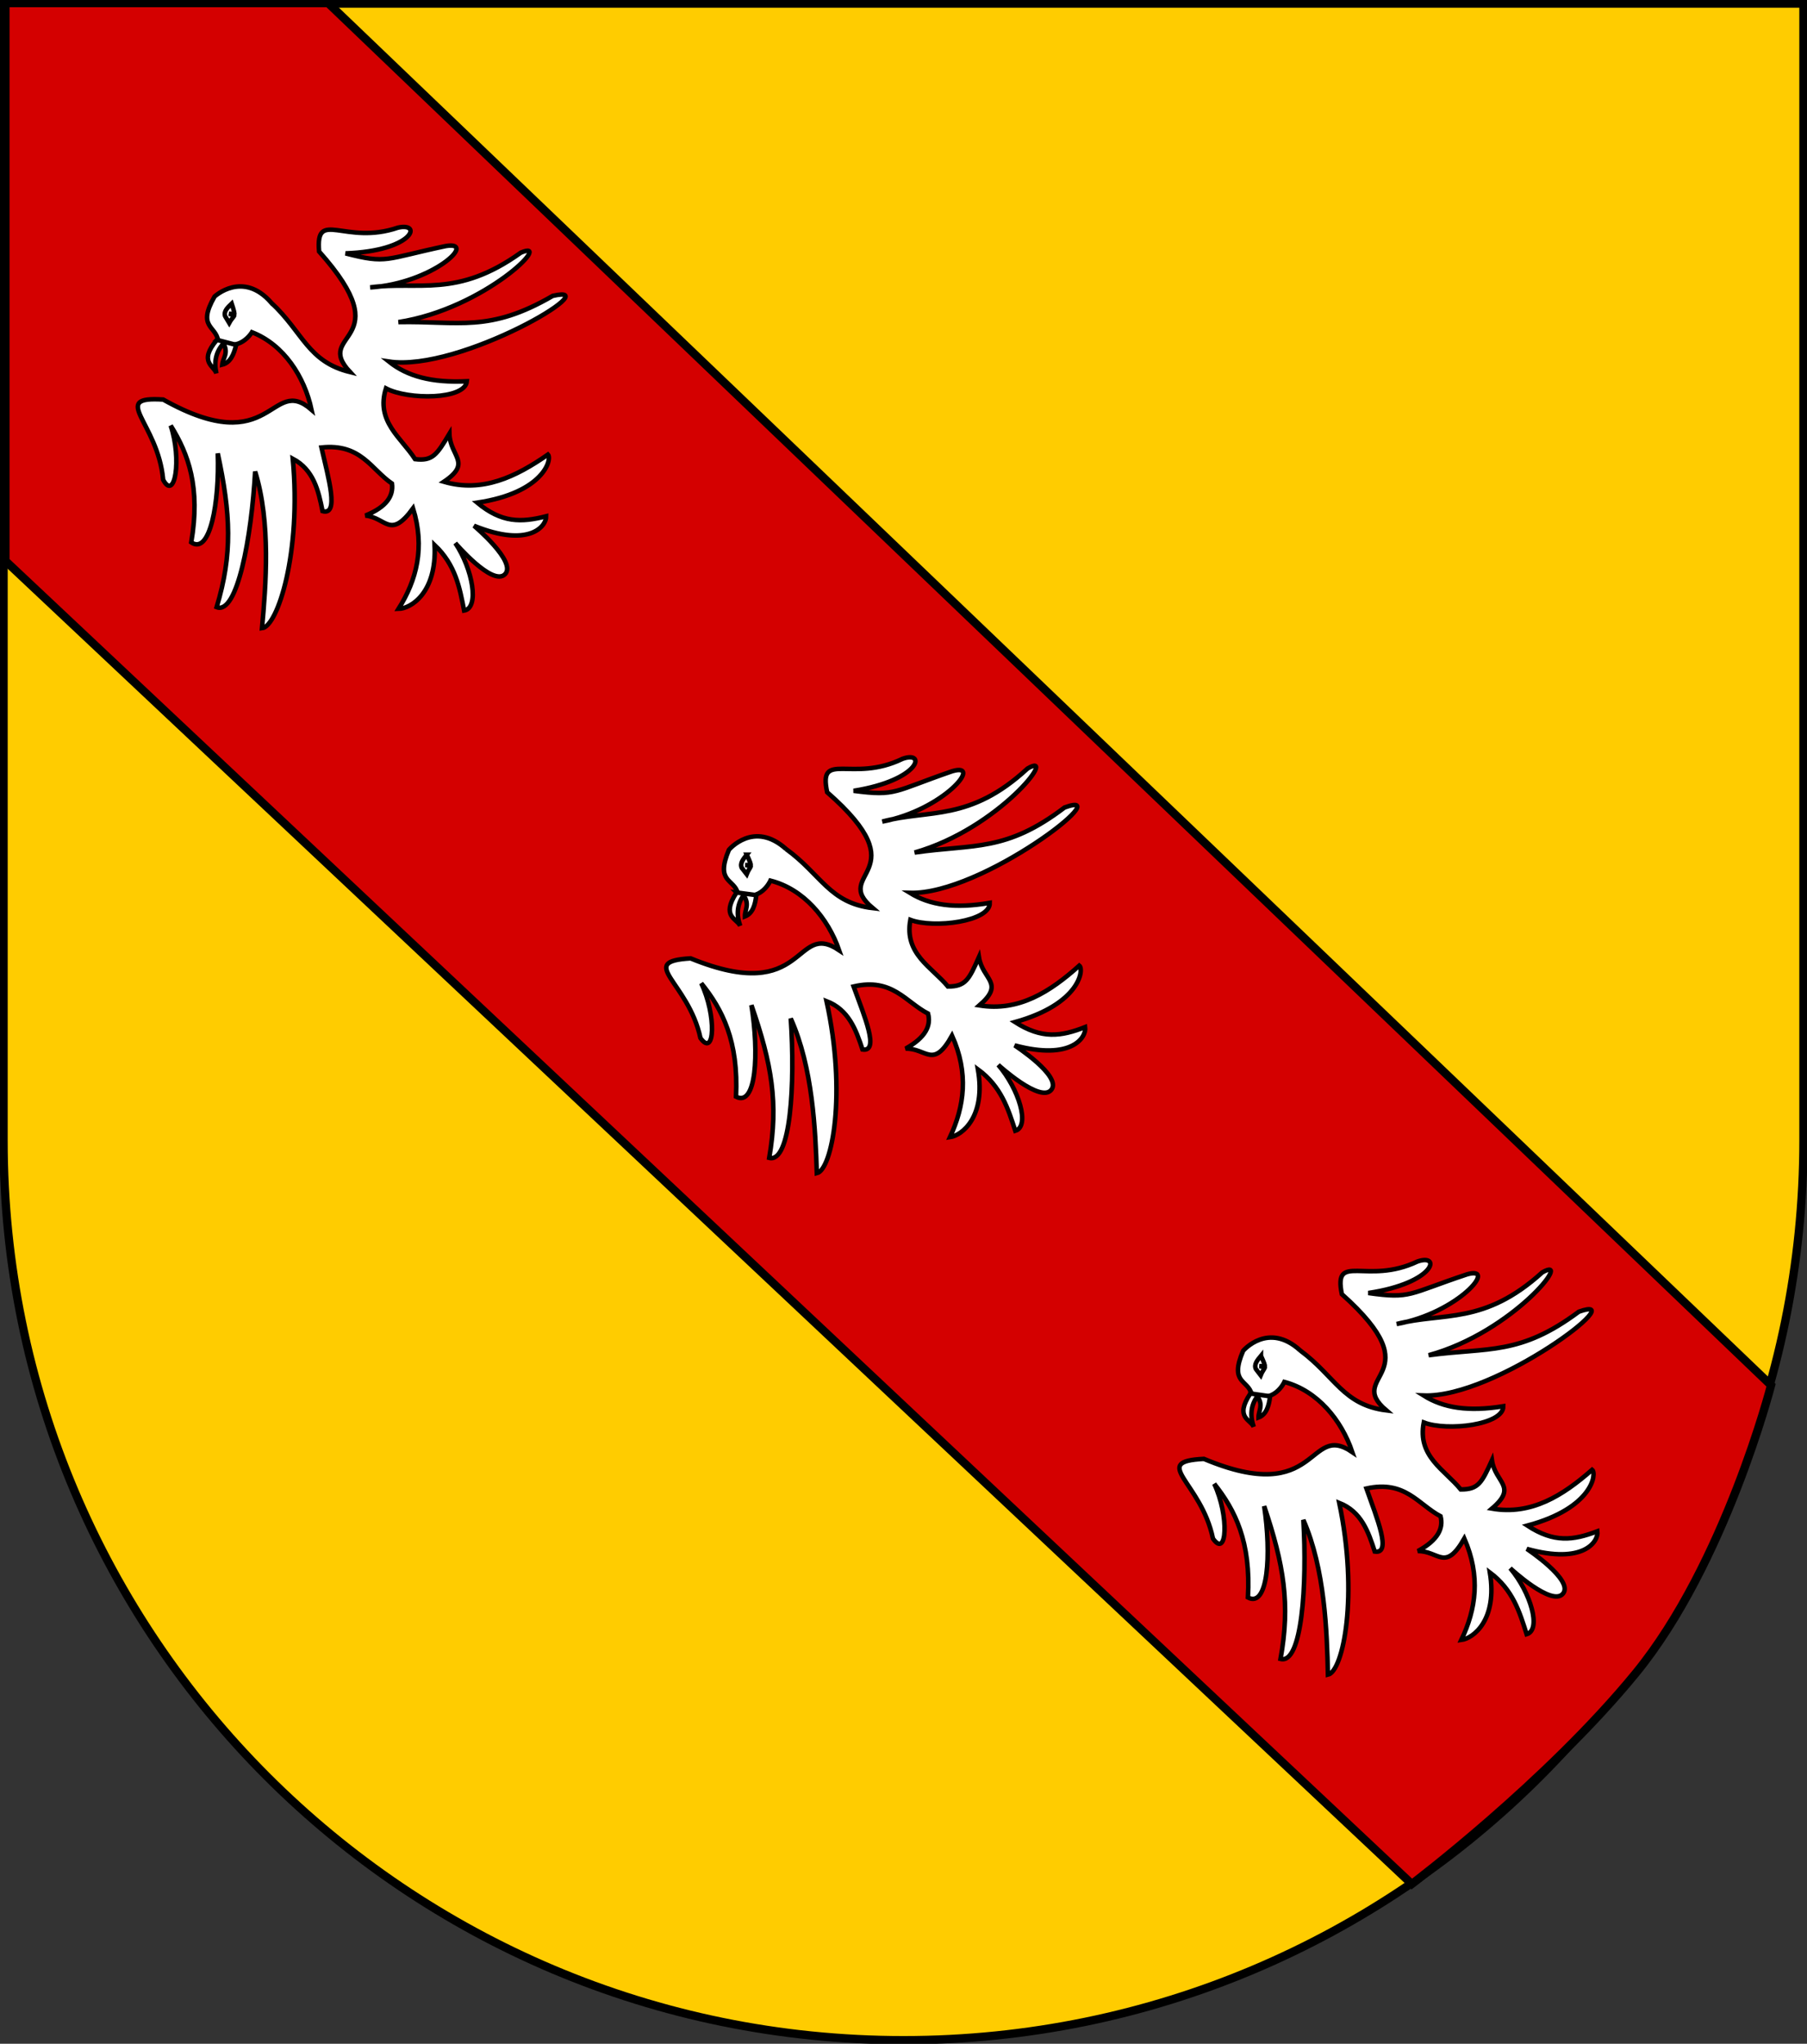
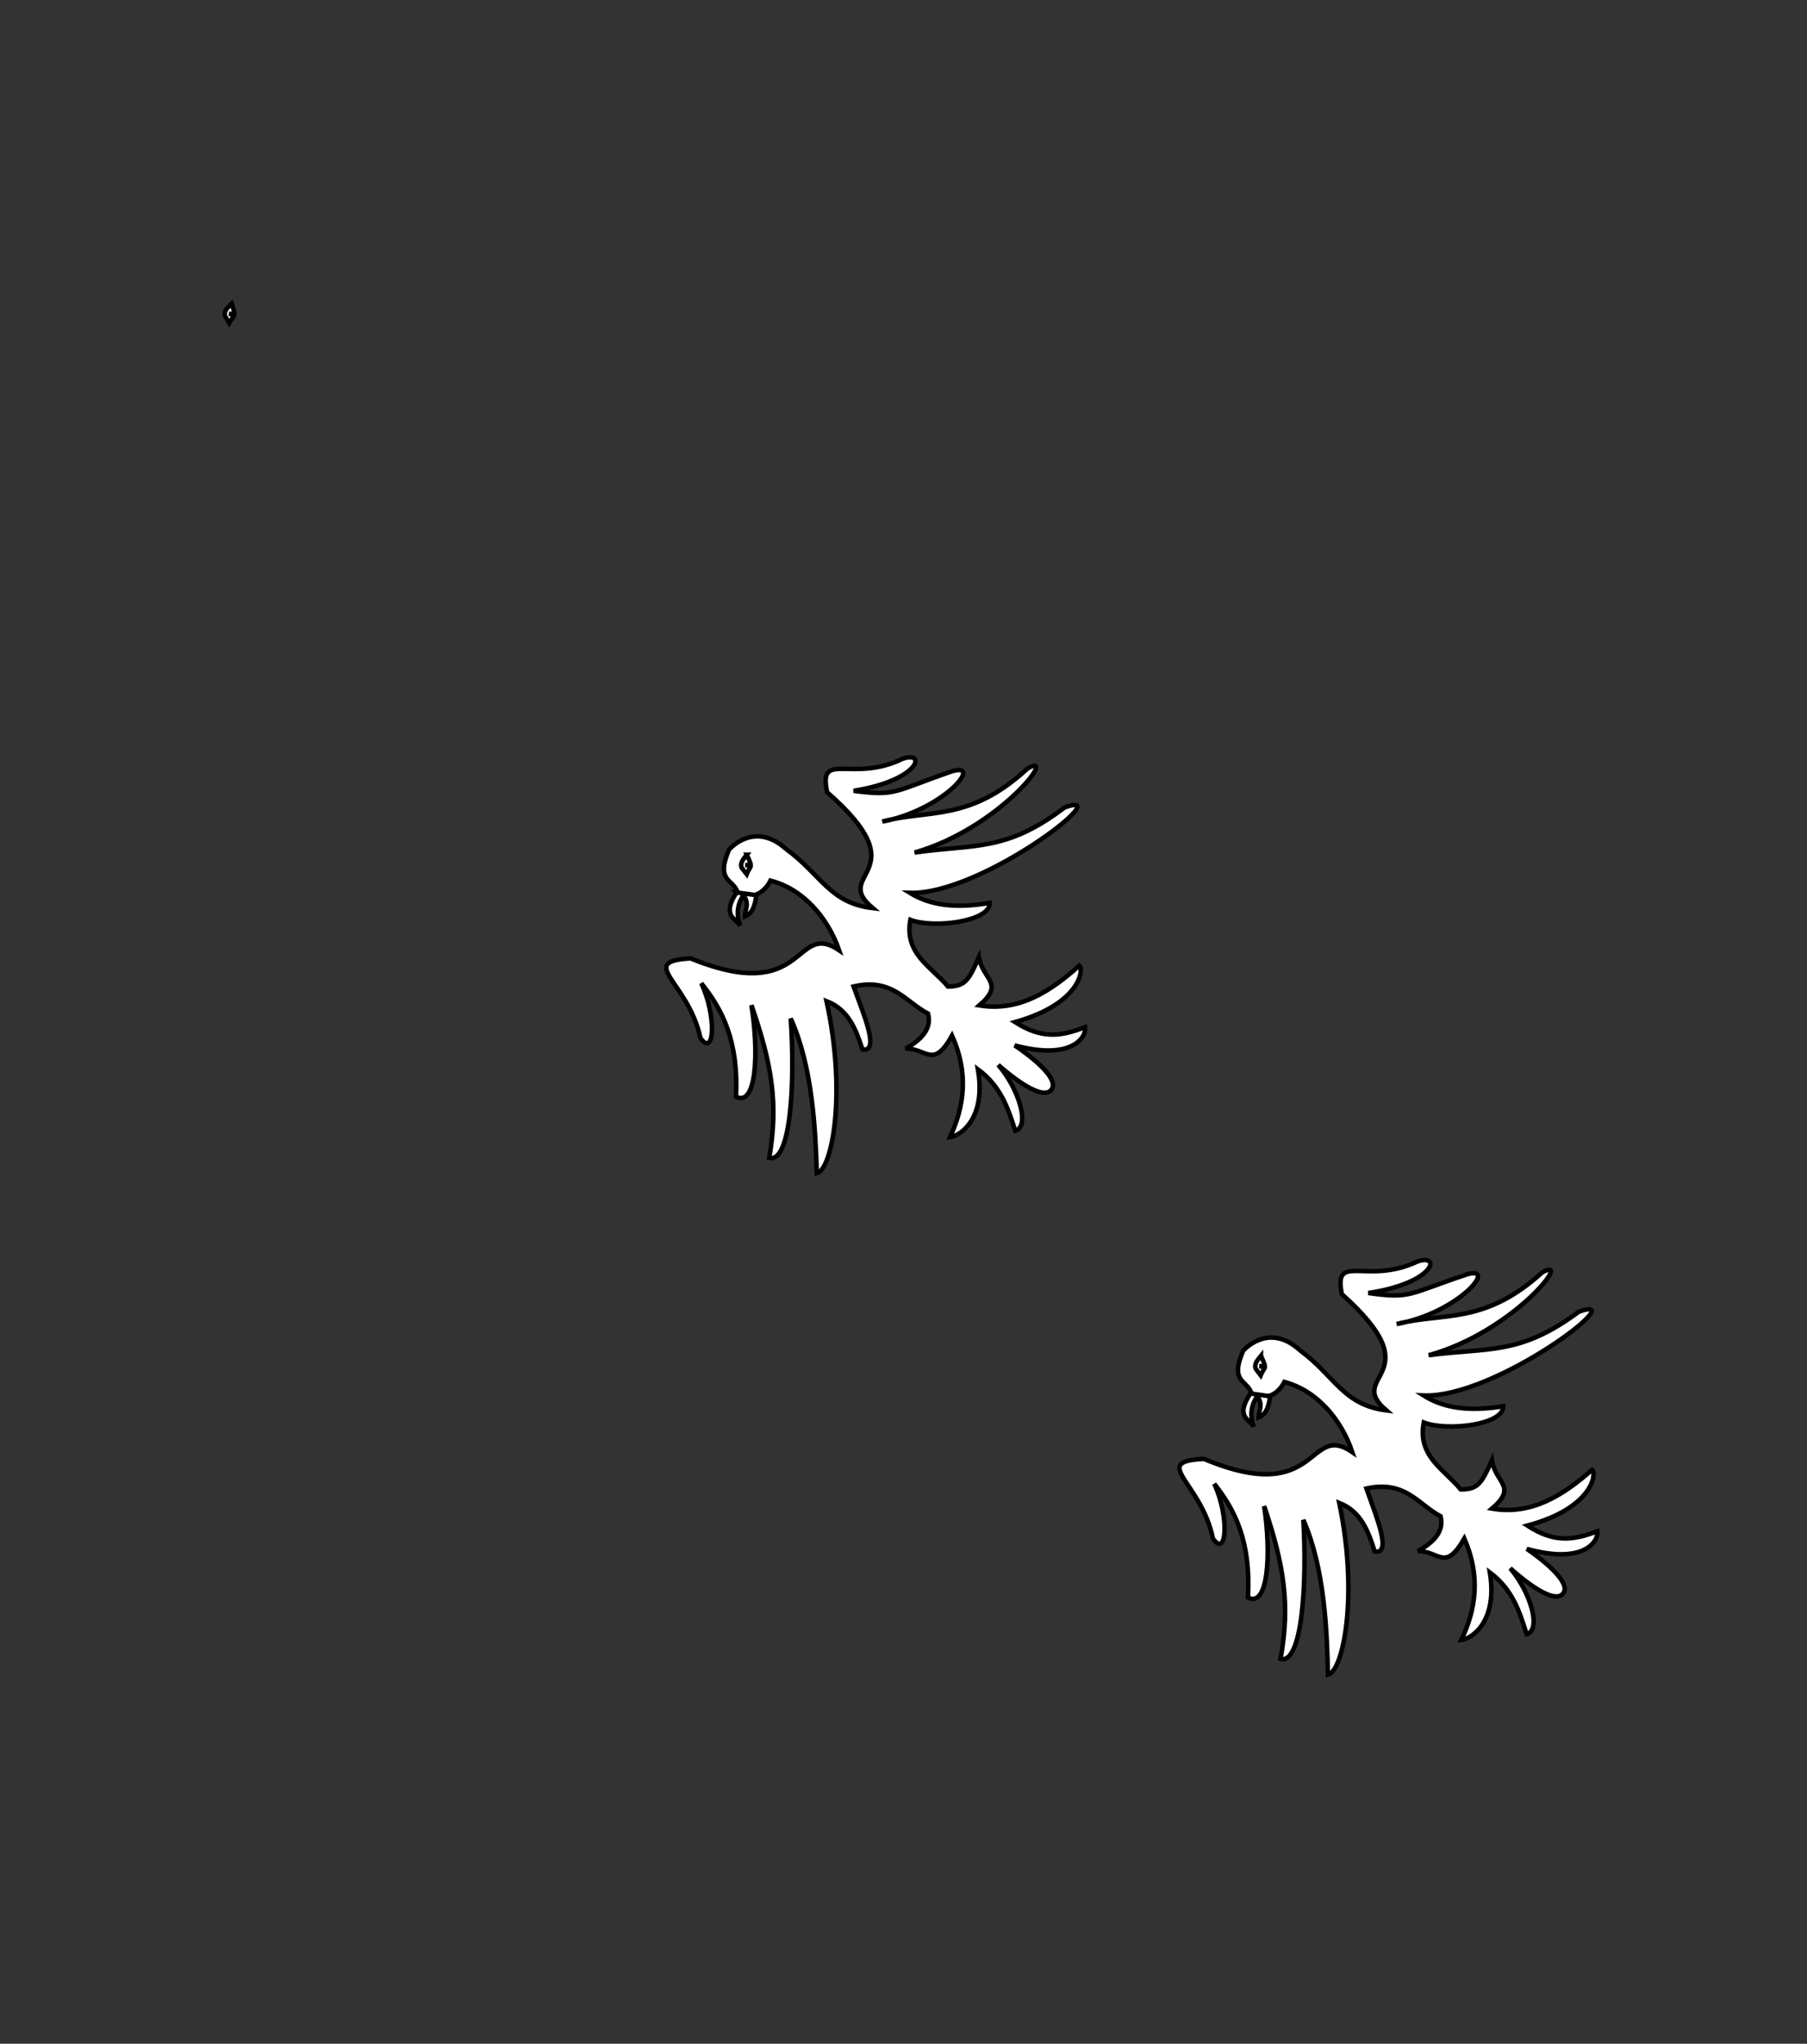
<svg xmlns="http://www.w3.org/2000/svg" xmlns:ns1="http://www.inkscape.org/namespaces/inkscape" xmlns:ns2="http://sodipodi.sourceforge.net/DTD/sodipodi-0.dtd" width="763" height="863" id="svg2" version="1.1" ns1:version="0.48.5 r10040" ns2:docname="Wappen_Familie_Nesselweils.svg" ns2:version="0.32" ns1:output_extension="org.inkscape.output.svg.inkscape">
  <rect width="100%" height="100%" fill="#333333" stroke="none" />
  <defs id="defs4">
    <ns1:perspective ns2:type="inkscape:persp3d" ns1:vp_x="0 : 526.18109 : 1" ns1:vp_y="0 : 1000 : 0" ns1:vp_z="744.09448 : 526.18109 : 1" ns1:persp3d-origin="372.04724 : 350.78739 : 1" id="perspective10" />
    <ns1:perspective id="perspective2828" ns1:persp3d-origin="0.5 : 0.33333333 : 1" ns1:vp_z="1 : 0.5 : 1" ns1:vp_y="0 : 1000 : 0" ns1:vp_x="0 : 0.5 : 1" ns2:type="inkscape:persp3d" />
    <ns1:perspective id="perspective2828-7" ns1:persp3d-origin="0.5 : 0.33333333 : 1" ns1:vp_z="1 : 0.5 : 1" ns1:vp_y="0 : 1000 : 0" ns1:vp_x="0 : 0.5 : 1" ns2:type="inkscape:persp3d" />
    <ns1:perspective id="perspective3640" ns1:persp3d-origin="0.5 : 0.33333333 : 1" ns1:vp_z="1 : 0.5 : 1" ns1:vp_y="0 : 1000 : 0" ns1:vp_x="0 : 0.5 : 1" ns2:type="inkscape:persp3d" />
    <ns1:perspective id="perspective3670" ns1:persp3d-origin="0.5 : 0.33333333 : 1" ns1:vp_z="1 : 0.5 : 1" ns1:vp_y="0 : 1000 : 0" ns1:vp_x="0 : 0.5 : 1" ns2:type="inkscape:persp3d" />
    <ns1:perspective id="perspective3693" ns1:persp3d-origin="0.5 : 0.33333333 : 1" ns1:vp_z="1 : 0.5 : 1" ns1:vp_y="0 : 1000 : 0" ns1:vp_x="0 : 0.5 : 1" ns2:type="inkscape:persp3d" />
    <ns1:perspective id="perspective3720" ns1:persp3d-origin="0.5 : 0.33333333 : 1" ns1:vp_z="1 : 0.5 : 1" ns1:vp_y="0 : 1000 : 0" ns1:vp_x="0 : 0.5 : 1" ns2:type="inkscape:persp3d" />
    <ns1:perspective id="perspective3747" ns1:persp3d-origin="0.5 : 0.33333333 : 1" ns1:vp_z="1 : 0.5 : 1" ns1:vp_y="0 : 1000 : 0" ns1:vp_x="0 : 0.5 : 1" ns2:type="inkscape:persp3d" />
    <ns1:perspective id="perspective3763" ns1:persp3d-origin="0.5 : 0.33333333 : 1" ns1:vp_z="1 : 0.5 : 1" ns1:vp_y="0 : 1000 : 0" ns1:vp_x="0 : 0.5 : 1" ns2:type="inkscape:persp3d" />
    <ns1:perspective id="perspective3792" ns1:persp3d-origin="0.5 : 0.33333333 : 1" ns1:vp_z="1 : 0.5 : 1" ns1:vp_y="0 : 1000 : 0" ns1:vp_x="0 : 0.5 : 1" ns2:type="inkscape:persp3d" />
    <ns1:perspective id="perspective3814" ns1:persp3d-origin="0.5 : 0.33333333 : 1" ns1:vp_z="1 : 0.5 : 1" ns1:vp_y="0 : 1000 : 0" ns1:vp_x="0 : 0.5 : 1" ns2:type="inkscape:persp3d" />
    <ns1:perspective id="perspective3841" ns1:persp3d-origin="0.5 : 0.33333333 : 1" ns1:vp_z="1 : 0.5 : 1" ns1:vp_y="0 : 1000 : 0" ns1:vp_x="0 : 0.5 : 1" ns2:type="inkscape:persp3d" />
    <ns1:perspective id="perspective3841-5" ns1:persp3d-origin="0.5 : 0.33333333 : 1" ns1:vp_z="1 : 0.5 : 1" ns1:vp_y="0 : 1000 : 0" ns1:vp_x="0 : 0.5 : 1" ns2:type="inkscape:persp3d" />
    <ns1:perspective id="perspective3872" ns1:persp3d-origin="0.5 : 0.33333333 : 1" ns1:vp_z="1 : 0.5 : 1" ns1:vp_y="0 : 1000 : 0" ns1:vp_x="0 : 0.5 : 1" ns2:type="inkscape:persp3d" />
    <ns1:perspective id="perspective3898" ns1:persp3d-origin="0.5 : 0.33333333 : 1" ns1:vp_z="1 : 0.5 : 1" ns1:vp_y="0 : 1000 : 0" ns1:vp_x="0 : 0.5 : 1" ns2:type="inkscape:persp3d" />
    <ns1:perspective id="perspective3920" ns1:persp3d-origin="0.5 : 0.33333333 : 1" ns1:vp_z="1 : 0.5 : 1" ns1:vp_y="0 : 1000 : 0" ns1:vp_x="0 : 0.5 : 1" ns2:type="inkscape:persp3d" />
    <ns1:perspective id="perspective2860" ns1:persp3d-origin="0.5 : 0.33333333 : 1" ns1:vp_z="1 : 0.5 : 1" ns1:vp_y="0 : 1000 : 0" ns1:vp_x="0 : 0.5 : 1" ns2:type="inkscape:persp3d" />
    <ns1:perspective id="perspective3672" ns1:persp3d-origin="0.5 : 0.33333333 : 1" ns1:vp_z="1 : 0.5 : 1" ns1:vp_y="0 : 1000 : 0" ns1:vp_x="0 : 0.5 : 1" ns2:type="inkscape:persp3d" />
    <ns1:perspective id="perspective3695" ns1:persp3d-origin="0.5 : 0.33333333 : 1" ns1:vp_z="1 : 0.5 : 1" ns1:vp_y="0 : 1000 : 0" ns1:vp_x="0 : 0.5 : 1" ns2:type="inkscape:persp3d" />
    <ns1:perspective id="perspective3261" ns1:persp3d-origin="0.5 : 0.33333333 : 1" ns1:vp_z="1 : 0.5 : 1" ns1:vp_y="0 : 1000 : 0" ns1:vp_x="0 : 0.5 : 1" ns2:type="inkscape:persp3d" />
    <ns1:perspective id="perspective2828-1" ns1:persp3d-origin="0.5 : 0.33333333 : 1" ns1:vp_z="1 : 0.5 : 1" ns1:vp_y="0 : 1000 : 0" ns1:vp_x="0 : 0.5 : 1" ns2:type="inkscape:persp3d" />
    <ns1:perspective id="perspective3652" ns1:persp3d-origin="0.5 : 0.33333333 : 1" ns1:vp_z="1 : 0.5 : 1" ns1:vp_y="0 : 1000 : 0" ns1:vp_x="0 : 0.5 : 1" ns2:type="inkscape:persp3d" />
    <ns1:perspective id="perspective3652-2" ns1:persp3d-origin="0.5 : 0.33333333 : 1" ns1:vp_z="1 : 0.5 : 1" ns1:vp_y="0 : 1000 : 0" ns1:vp_x="0 : 0.5 : 1" ns2:type="inkscape:persp3d" />
    <ns1:perspective id="perspective3652-5" ns1:persp3d-origin="0.5 : 0.33333333 : 1" ns1:vp_z="1 : 0.5 : 1" ns1:vp_y="0 : 1000 : 0" ns1:vp_x="0 : 0.5 : 1" ns2:type="inkscape:persp3d" />
    <ns1:perspective id="perspective3727" ns1:persp3d-origin="0.5 : 0.33333333 : 1" ns1:vp_z="1 : 0.5 : 1" ns1:vp_y="0 : 1000 : 0" ns1:vp_x="0 : 0.5 : 1" ns2:type="inkscape:persp3d" />
    <ns1:perspective id="perspective3843" ns1:persp3d-origin="0.5 : 0.33333333 : 1" ns1:vp_z="1 : 0.5 : 1" ns1:vp_y="0 : 1000 : 0" ns1:vp_x="0 : 0.5 : 1" ns2:type="inkscape:persp3d" />
    <ns1:perspective id="perspective3970" ns1:persp3d-origin="0.5 : 0.33333333 : 1" ns1:vp_z="1 : 0.5 : 1" ns1:vp_y="0 : 1000 : 0" ns1:vp_x="0 : 0.5 : 1" ns2:type="inkscape:persp3d" />
    <ns1:perspective id="perspective4007" ns1:persp3d-origin="0.5 : 0.33333333 : 1" ns1:vp_z="1 : 0.5 : 1" ns1:vp_y="0 : 1000 : 0" ns1:vp_x="0 : 0.5 : 1" ns2:type="inkscape:persp3d" />
    <ns1:perspective id="perspective4062" ns1:persp3d-origin="0.5 : 0.33333333 : 1" ns1:vp_z="1 : 0.5 : 1" ns1:vp_y="0 : 1000 : 0" ns1:vp_x="0 : 0.5 : 1" ns2:type="inkscape:persp3d" />
    <ns1:perspective id="perspective4153" ns1:persp3d-origin="0.5 : 0.33333333 : 1" ns1:vp_z="1 : 0.5 : 1" ns1:vp_y="0 : 1000 : 0" ns1:vp_x="0 : 0.5 : 1" ns2:type="inkscape:persp3d" />
    <ns1:perspective id="perspective4316" ns1:persp3d-origin="0.5 : 0.33333333 : 1" ns1:vp_z="1 : 0.5 : 1" ns1:vp_y="0 : 1000 : 0" ns1:vp_x="0 : 0.5 : 1" ns2:type="inkscape:persp3d" />
    <ns1:perspective id="perspective4316-9" ns1:persp3d-origin="0.5 : 0.33333333 : 1" ns1:vp_z="1 : 0.5 : 1" ns1:vp_y="0 : 1000 : 0" ns1:vp_x="0 : 0.5 : 1" ns2:type="inkscape:persp3d" />
    <ns1:perspective id="perspective2898" ns1:persp3d-origin="0.5 : 0.33333333 : 1" ns1:vp_z="1 : 0.5 : 1" ns1:vp_y="0 : 1000 : 0" ns1:vp_x="0 : 0.5 : 1" ns2:type="inkscape:persp3d" />
    <ns1:perspective id="perspective3337" ns1:persp3d-origin="0.5 : 0.33333333 : 1" ns1:vp_z="1 : 0.5 : 1" ns1:vp_y="0 : 1000 : 0" ns1:vp_x="0 : 0.5 : 1" ns2:type="inkscape:persp3d" />
    <ns1:perspective id="perspective3373" ns1:persp3d-origin="0.5 : 0.33333333 : 1" ns1:vp_z="1 : 0.5 : 1" ns1:vp_y="0 : 1000 : 0" ns1:vp_x="0 : 0.5 : 1" ns2:type="inkscape:persp3d" />
    <ns1:perspective id="perspective3837" ns1:persp3d-origin="0.5 : 0.33333333 : 1" ns1:vp_z="1 : 0.5 : 1" ns1:vp_y="0 : 1000 : 0" ns1:vp_x="0 : 0.5 : 1" ns2:type="inkscape:persp3d" />
    <ns1:perspective id="perspective4481" ns1:persp3d-origin="0.5 : 0.33333333 : 1" ns1:vp_z="1 : 0.5 : 1" ns1:vp_y="0 : 1000 : 0" ns1:vp_x="0 : 0.5 : 1" ns2:type="inkscape:persp3d" />
    <ns1:perspective id="perspective4620" ns1:persp3d-origin="0.5 : 0.33333333 : 1" ns1:vp_z="1 : 0.5 : 1" ns1:vp_y="0 : 1000 : 0" ns1:vp_x="0 : 0.5 : 1" ns2:type="inkscape:persp3d" />
    <ns1:perspective id="perspective4805" ns1:persp3d-origin="0.5 : 0.33333333 : 1" ns1:vp_z="1 : 0.5 : 1" ns1:vp_y="0 : 1000 : 0" ns1:vp_x="0 : 0.5 : 1" ns2:type="inkscape:persp3d" />
    <ns1:perspective id="perspective3001" ns1:persp3d-origin="0.5 : 0.33333333 : 1" ns1:vp_z="1 : 0.5 : 1" ns1:vp_y="0 : 1000 : 0" ns1:vp_x="0 : 0.5 : 1" ns2:type="inkscape:persp3d" />
    <ns1:perspective id="perspective3028" ns1:persp3d-origin="0.5 : 0.33333333 : 1" ns1:vp_z="1 : 0.5 : 1" ns1:vp_y="0 : 1000 : 0" ns1:vp_x="0 : 0.5 : 1" ns2:type="inkscape:persp3d" />
  </defs>
  <ns2:namedview id="base" pagecolor="#ffffff" bordercolor="#666666" borderopacity="1.0" ns1:pageopacity="0.0" ns1:pageshadow="2" ns1:zoom="0.84" ns1:cx="442.95258" ns1:cy="356.8257" ns1:document-units="px" ns1:current-layer="layer1" showgrid="false" ns1:window-width="1920" ns1:window-height="1018" ns1:window-x="-8" ns1:window-y="-8" ns1:window-maximized="1">
    <ns1:grid type="xygrid" id="grid2816" empspacing="5" visible="true" enabled="true" snapvisiblegridlinesonly="true" />
  </ns2:namedview>
  <g ns1:label="Ebene 1" ns1:groupmode="layer" id="layer1" transform="translate(-1.644,-192.036)">
-     <path style="fill:#ffcc00;fill-opacity:1;stroke:#000000;stroke-width:3.5;stroke-miterlimit:4;stroke-opacity:1;stroke-dasharray:none" d="m 763.144,193.536 0,480 c 0,209.868 -170.132,380 -380,380 -209.868,0 -380,-170.132 -380,-380 l 0,-480 760,0 z" id="path2850" />
    <g id="g2944" transform="matrix(-1.328,-0.094,-0.094,1.328,-105.807,-54.238)" style="stroke:#000000;stroke-width:2.254;stroke-miterlimit:4;stroke-opacity:1;stroke-dasharray:none">
      <g id="g4605-8" transform="matrix(0.174,0.734,-0.663,0.157,-326.479,742.981)" style="stroke:#000000;stroke-width:3.143;stroke-miterlimit:4;stroke-opacity:1;stroke-dasharray:none" />
      <g id="g4265-9" transform="matrix(0.555,0.512,-0.462,0.501,-137.577,572.441)" style="stroke:#000000;stroke-width:3.143;stroke-miterlimit:4;stroke-opacity:1;stroke-dasharray:none" />
      <g transform="matrix(0.555,0.512,-0.462,0.501,-244.123,573.308)" id="g3307" style="stroke:#000000;stroke-width:3.143;stroke-miterlimit:4;stroke-opacity:1;stroke-dasharray:none">
        <g id="g3294" transform="matrix(-0.184,0.983,-0.983,-0.184,10.004,25.433)" style="stroke:#000000;stroke-width:3.143;stroke-miterlimit:4;stroke-opacity:1;stroke-dasharray:none">
          <g transform="matrix(0.905,0,0,0.905,-387.1,-232.912)" style="stroke:#000000;stroke-width:3.474;stroke-miterlimit:4;stroke-opacity:1;stroke-dasharray:none" id="g3682" />
        </g>
      </g>
      <g transform="matrix(0.555,0.512,-0.462,0.501,-120.275,598.623)" id="g4265" style="stroke:#000000;stroke-width:3.143;stroke-miterlimit:4;stroke-opacity:1;stroke-dasharray:none" />
      <g transform="matrix(0.226,0.72,-0.65,0.204,-299.527,756.769)" id="g4605" style="stroke:#000000;stroke-width:3.143;stroke-miterlimit:4;stroke-opacity:1;stroke-dasharray:none" />
      <g transform="matrix(0.751,0.06,-0.035,0.682,-288.206,260.997)" id="g2958" style="stroke:#000000;stroke-width:3.143;stroke-miterlimit:4;stroke-opacity:1;stroke-dasharray:none" />
    </g>
-     <path style="fill:#d40000;fill-opacity:1;fill-rule:evenodd;stroke:#000000;stroke-width:3.5;stroke-linecap:butt;stroke-linejoin:miter;stroke-miterlimit:4;stroke-opacity:1;stroke-dasharray:none" d="m 749.467,776.978 c 0,0 -19.395,75.39 -57.047,121.48 -37.653,46.09 -94.645,89.131 -94.645,89.131 L 3.935,428.895 l 0,-235.567 136.244,0 z" id="path3202" ns2:nodetypes="czccccc" ns1:connector-curvature="0" />
    <g id="g3215" style="fill:#ffffff;fill-opacity:1" transform="matrix(0.457,-0.444,0.444,0.457,-394.571,206.631)" ns1:transform-center-x="39.5836">
      <g id="g3212" style="fill:#ffffff;fill-opacity:1">
-         <path style="fill:#ffffff;fill-opacity:1;fill-rule:evenodd;stroke:#000000;stroke-width:3;stroke-linecap:butt;stroke-linejoin:miter;stroke-miterlimit:4;stroke-opacity:1;stroke-dasharray:none" d="m 451.103,686.108 c 1.426,28.739 -9.945,44.839 5.427,69.323 0.703,-36.809 37.493,10.355 40.958,-71.636 18.149,-22.273 14.905,9.189 48.504,25.075 14.473,8.88 -3.535,18.162 -36.798,-11.977 14.967,24.571 15.869,20.618 51.035,42.812 17.876,12.348 -23.622,11.622 -55.044,-15.25 25.959,19.124 36.025,45.312 87.64,53.034 22.703,8.682 -42.776,10.222 -90.23,-23.508 29.354,27.447 38.099,46.98 85.46,58.797 33.38,20.206 -79.3,-6.294 -108.253,-44.501 1.986,15.538 10.381,29.887 27.978,45.425 -9.422,8.001 -36.556,-18.146 -41.723,-33.978 -20.248,10.903 -15.469,30.544 -18.844,47.071 7.396,9.122 12.246,7.972 28.047,3.805 -10.253,11.198 -2.332,24.315 -24.791,20.257 13.09,23.089 36.376,30.885 62.026,35.134 0.017,4.048 -19.444,16.33 -55.848,-9.811 2.279,20.978 11.549,29.73 26.502,38.319 -4.553,4.871 -22.852,7.242 -38.688,-28.82 0,0 3.777,37.145 -7.662,37.359 -11.658,0.218 -9.225,-37.757 -9.225,-37.757 -3.839,20.642 -18.398,42.037 -26.976,36.161 8.44,-12.917 17.066,-25.71 16.244,-44.802 -21.067,23.9 -40.753,19.2 -46.624,13.684 21.947,-5.349 40.865,-16.753 53.333,-41.06 -25.494,4.293 -16.998,-7.904 -25.991,-18.569 14.185,5.752 22.472,3.641 27.396,-2.953 -3.337,-16.475 3.864,-33.402 -16.862,-49.709 -10.993,18.097 -23.036,40.729 -28.87,30.757 7.65,-11.816 14.837,-23.748 10.07,-38.668 -39.256,48.774 -84.777,72.803 -92.915,66.363 21.605,-18.531 53.035,-46.036 69.097,-77.638 -31.854,29.363 -74.818,60.066 -80.925,46.682 32.128,-17.803 49.707,-37.747 71.543,-72.574 -21.792,24.1 -50.75,44.907 -53.701,30.044 29.8,-21.663 39.517,-43.325 44.178,-64.988 -10.297,21.265 -33.1,38.051 -28.626,22.28 24.243,-29.885 12.83,-64.875 37.073,-38.117 23.818,80.453 62.701,37.101 65.807,73.349 11.959,-19.113 16.869,-43.748 7.464,-64.357 0,0 -15.838,4.236 -20.028,-11.565 6.036,-8.213 -3.977,-16.147 18.699,-22.667 0,0 25.706,0.446 24.141,29.177 z" id="path3206" ns2:nodetypes="ccccccccccccccccccccsccccccccccccccccccccccc" ns1:connector-curvature="0" />
+         <path style="fill:#ffffff;fill-opacity:1;fill-rule:evenodd;stroke:#000000;stroke-width:3;stroke-linecap:butt;stroke-linejoin:miter;stroke-miterlimit:4;stroke-opacity:1;stroke-dasharray:none" d="m 451.103,686.108 z" id="path3206" ns2:nodetypes="ccccccccccccccccccccsccccccccccccccccccccccc" ns1:connector-curvature="0" />
      </g>
-       <path ns2:nodetypes="cccccc" transform="translate(1.644,192.036)" id="path3208" d="m 406.462,486.547 c -19.252,1.891 -13.183,11.143 -15.747,15.747 4.191,-6.771 9.873,-10.561 17.233,-10.994 -2.133,7.17 -6.86,6.556 -10.399,9.508 4.78,2.762 10.181,0.554 15.747,-2.971 l -6.834,-11.291 z" style="fill:#ffffff;fill-opacity:1;fill-rule:evenodd;stroke:#000000;stroke-width:3;stroke-linecap:butt;stroke-linejoin:miter;stroke-miterlimit:4;stroke-opacity:1;stroke-dasharray:none" ns1:connector-curvature="0" />
      <path ns2:nodetypes="ccccc" id="path3210" d="m 431.876,668.184 c -3.727,-0.017 -7.502,-0.099 -8.914,2.971 l -1.188,5.051 c 4.97,-1.579 8.441,0.206 4.16,-4.457 1.956,3.47 1.664,5.146 5.942,-3.565 z" style="fill:#ffffff;fill-opacity:1;fill-rule:evenodd;stroke:#000000;stroke-width:3;stroke-linecap:butt;stroke-linejoin:miter;stroke-miterlimit:4;stroke-opacity:1;stroke-dasharray:none" ns1:connector-curvature="0" />
    </g>
    <g id="g3241" style="fill:#ffffff;fill-opacity:1" transform="matrix(0.399,-0.497,0.497,0.399,-187.439,500.981)">
      <g id="g3243" style="fill:#ffffff;fill-opacity:1">
        <path style="fill:#ffffff;fill-opacity:1;fill-rule:evenodd;stroke:#000000;stroke-width:3;stroke-linecap:butt;stroke-linejoin:miter;stroke-miterlimit:4;stroke-opacity:1;stroke-dasharray:none" d="m 451.103,686.108 c 1.426,28.739 -9.945,44.839 5.427,69.323 0.703,-36.809 37.493,10.355 40.958,-71.636 18.149,-22.273 14.905,9.189 48.504,25.075 14.473,8.88 -3.535,18.162 -36.798,-11.977 14.967,24.571 15.869,20.618 51.035,42.812 17.876,12.348 -23.622,11.622 -55.044,-15.25 25.959,19.124 36.025,45.312 87.64,53.034 22.703,8.682 -42.776,10.222 -90.23,-23.508 29.354,27.447 38.099,46.98 85.46,58.797 33.38,20.206 -79.3,-6.294 -108.253,-44.501 1.986,15.538 10.381,29.887 27.978,45.425 -9.422,8.001 -36.556,-18.146 -41.723,-33.978 -20.248,10.903 -15.469,30.544 -18.844,47.071 7.396,9.122 12.246,7.972 28.047,3.805 -10.253,11.198 -2.332,24.315 -24.791,20.257 13.09,23.089 36.376,30.885 62.026,35.134 0.017,4.048 -19.444,16.33 -55.848,-9.811 2.279,20.978 11.549,29.73 26.502,38.319 -4.553,4.871 -22.852,7.242 -38.688,-28.82 0,0 3.777,37.145 -7.662,37.359 -11.658,0.218 -9.225,-37.757 -9.225,-37.757 -3.839,20.642 -18.398,42.037 -26.976,36.161 8.44,-12.917 17.066,-25.71 16.244,-44.802 -21.067,23.9 -40.753,19.2 -46.624,13.684 21.947,-5.349 40.865,-16.753 53.333,-41.06 -25.494,4.293 -16.998,-7.904 -25.991,-18.569 14.185,5.752 22.472,3.641 27.396,-2.953 -3.337,-16.475 3.864,-33.402 -16.862,-49.709 -10.993,18.097 -23.036,40.729 -28.87,30.757 7.65,-11.816 14.837,-23.748 10.07,-38.668 -39.256,48.774 -84.777,72.803 -92.915,66.363 21.605,-18.531 53.035,-46.036 69.097,-77.638 -31.854,29.363 -74.818,60.066 -80.925,46.682 32.128,-17.803 49.707,-37.747 71.543,-72.574 -21.792,24.1 -50.75,44.907 -53.701,30.044 29.8,-21.663 39.517,-43.325 44.178,-64.988 -10.297,21.265 -33.1,38.051 -28.626,22.28 24.243,-29.885 12.83,-64.875 37.073,-38.117 23.818,80.453 62.701,37.101 65.807,73.349 11.959,-19.113 16.869,-43.748 7.464,-64.357 0,0 -15.838,4.236 -20.028,-11.565 6.036,-8.213 -3.977,-16.147 18.699,-22.667 0,0 25.706,0.446 24.141,29.177 z" id="path3245" ns2:nodetypes="ccccccccccccccccccccsccccccccccccccccccccccc" ns1:connector-curvature="0" />
      </g>
      <path ns2:nodetypes="cccccc" transform="translate(1.644,192.036)" id="path3247" d="m 406.462,486.547 c -19.252,1.891 -13.183,11.143 -15.747,15.747 4.191,-6.771 9.873,-10.561 17.233,-10.994 -2.133,7.17 -6.86,6.556 -10.399,9.508 4.78,2.762 10.181,0.554 15.747,-2.971 l -6.834,-11.291 z" style="fill:#ffffff;fill-opacity:1;fill-rule:evenodd;stroke:#000000;stroke-width:3;stroke-linecap:butt;stroke-linejoin:miter;stroke-miterlimit:4;stroke-opacity:1;stroke-dasharray:none" ns1:connector-curvature="0" />
      <path ns2:nodetypes="ccccc" id="path3249" d="m 431.876,668.184 c -3.727,-0.017 -7.502,-0.099 -8.914,2.971 l -1.188,5.051 c 4.97,-1.579 8.441,0.206 4.16,-4.457 1.956,3.47 1.664,5.146 5.942,-3.565 z" style="fill:#ffffff;fill-opacity:1;fill-rule:evenodd;stroke:#000000;stroke-width:3;stroke-linecap:butt;stroke-linejoin:miter;stroke-miterlimit:4;stroke-opacity:1;stroke-dasharray:none" ns1:connector-curvature="0" />
    </g>
    <g id="g3251" style="fill:#ffffff;fill-opacity:1" transform="matrix(0.268,-0.578,0.578,0.268,30.097,584.812)" ns1:transform-center-x="-121.02106" ns1:transform-center-y="259.17768">
      <g id="g3827" transform="matrix(0.968,0.249,-0.249,0.968,-174.863,81.988)">
        <g style="fill:#ffffff;fill-opacity:1" id="g3253">
          <path ns2:nodetypes="ccccccccccccccccccccsccccccccccccccccccccccc" id="path3255" d="m 451.103,686.108 c 1.426,28.739 -9.945,44.839 5.427,69.323 0.703,-36.809 37.493,10.355 40.958,-71.636 18.149,-22.273 14.905,9.189 48.504,25.075 14.473,8.88 -3.535,18.162 -36.798,-11.977 14.967,24.571 15.869,20.618 51.035,42.812 17.876,12.348 -23.622,11.622 -55.044,-15.25 25.959,19.124 36.025,45.312 87.64,53.034 22.703,8.682 -42.776,10.222 -90.23,-23.508 29.354,27.447 38.099,46.98 85.46,58.797 33.38,20.206 -79.3,-6.294 -108.253,-44.501 1.986,15.538 10.381,29.887 27.978,45.425 -9.422,8.001 -36.556,-18.146 -41.723,-33.978 -20.248,10.903 -15.469,30.544 -18.844,47.071 7.396,9.122 12.246,7.972 28.047,3.805 -10.253,11.198 -2.332,24.315 -24.791,20.257 13.09,23.089 36.376,30.885 62.026,35.134 0.017,4.048 -19.444,16.33 -55.848,-9.811 2.279,20.978 11.549,29.73 26.502,38.319 -4.553,4.871 -22.852,7.242 -38.688,-28.82 0,0 3.777,37.145 -7.662,37.359 -11.658,0.218 -9.225,-37.757 -9.225,-37.757 -3.839,20.642 -18.398,42.037 -26.976,36.161 8.44,-12.917 17.066,-25.71 16.244,-44.802 -21.067,23.9 -40.753,19.2 -46.624,13.684 21.947,-5.349 40.865,-16.753 53.333,-41.06 -25.494,4.293 -16.998,-7.904 -25.991,-18.569 14.185,5.752 22.472,3.641 27.396,-2.953 -3.337,-16.475 3.864,-33.402 -16.862,-49.709 -10.993,18.097 -23.036,40.729 -28.87,30.757 7.65,-11.816 14.837,-23.748 10.07,-38.668 -39.256,48.774 -84.777,72.803 -92.915,66.363 21.605,-18.531 53.035,-46.036 69.097,-77.638 -31.854,29.363 -74.818,60.066 -80.925,46.682 32.128,-17.803 49.707,-37.747 71.543,-72.574 -21.792,24.1 -50.75,44.907 -53.701,30.044 29.8,-21.663 39.517,-43.325 44.178,-64.988 -10.297,21.265 -33.1,38.051 -28.626,22.28 24.243,-29.885 12.83,-64.875 37.073,-38.117 23.818,80.453 62.701,37.101 65.807,73.349 11.959,-19.113 16.869,-43.748 7.464,-64.357 0,0 -15.838,4.236 -20.028,-11.565 6.036,-8.213 -3.977,-16.147 18.699,-22.667 0,0 25.706,0.446 24.141,29.177 z" style="fill:#ffffff;fill-opacity:1;fill-rule:evenodd;stroke:#000000;stroke-width:3;stroke-linecap:butt;stroke-linejoin:miter;stroke-miterlimit:4;stroke-opacity:1;stroke-dasharray:none" ns1:connector-curvature="0" />
        </g>
        <path style="fill:#ffffff;fill-opacity:1;fill-rule:evenodd;stroke:#000000;stroke-width:3;stroke-linecap:butt;stroke-linejoin:miter;stroke-miterlimit:4;stroke-opacity:1;stroke-dasharray:none" d="m 406.462,486.547 c -19.252,1.891 -13.183,11.143 -15.747,15.747 4.191,-6.771 9.873,-10.561 17.233,-10.994 -2.133,7.17 -6.86,6.556 -10.399,9.508 4.78,2.762 10.181,0.554 15.747,-2.971 l -6.834,-11.291 z" id="path3257" transform="translate(1.644,192.036)" ns2:nodetypes="cccccc" ns1:connector-curvature="0" />
        <path style="fill:#ffffff;fill-opacity:1;fill-rule:evenodd;stroke:#000000;stroke-width:3;stroke-linecap:butt;stroke-linejoin:miter;stroke-miterlimit:4;stroke-opacity:1;stroke-dasharray:none" d="m 431.876,668.184 c -3.727,-0.017 -7.502,-0.099 -8.914,2.971 l -1.188,5.051 c 4.97,-1.579 8.441,0.206 4.16,-4.457 1.956,3.47 1.664,5.146 5.942,-3.565 z" id="path3259" ns2:nodetypes="ccccc" ns1:connector-curvature="0" />
      </g>
    </g>
  </g>
</svg>